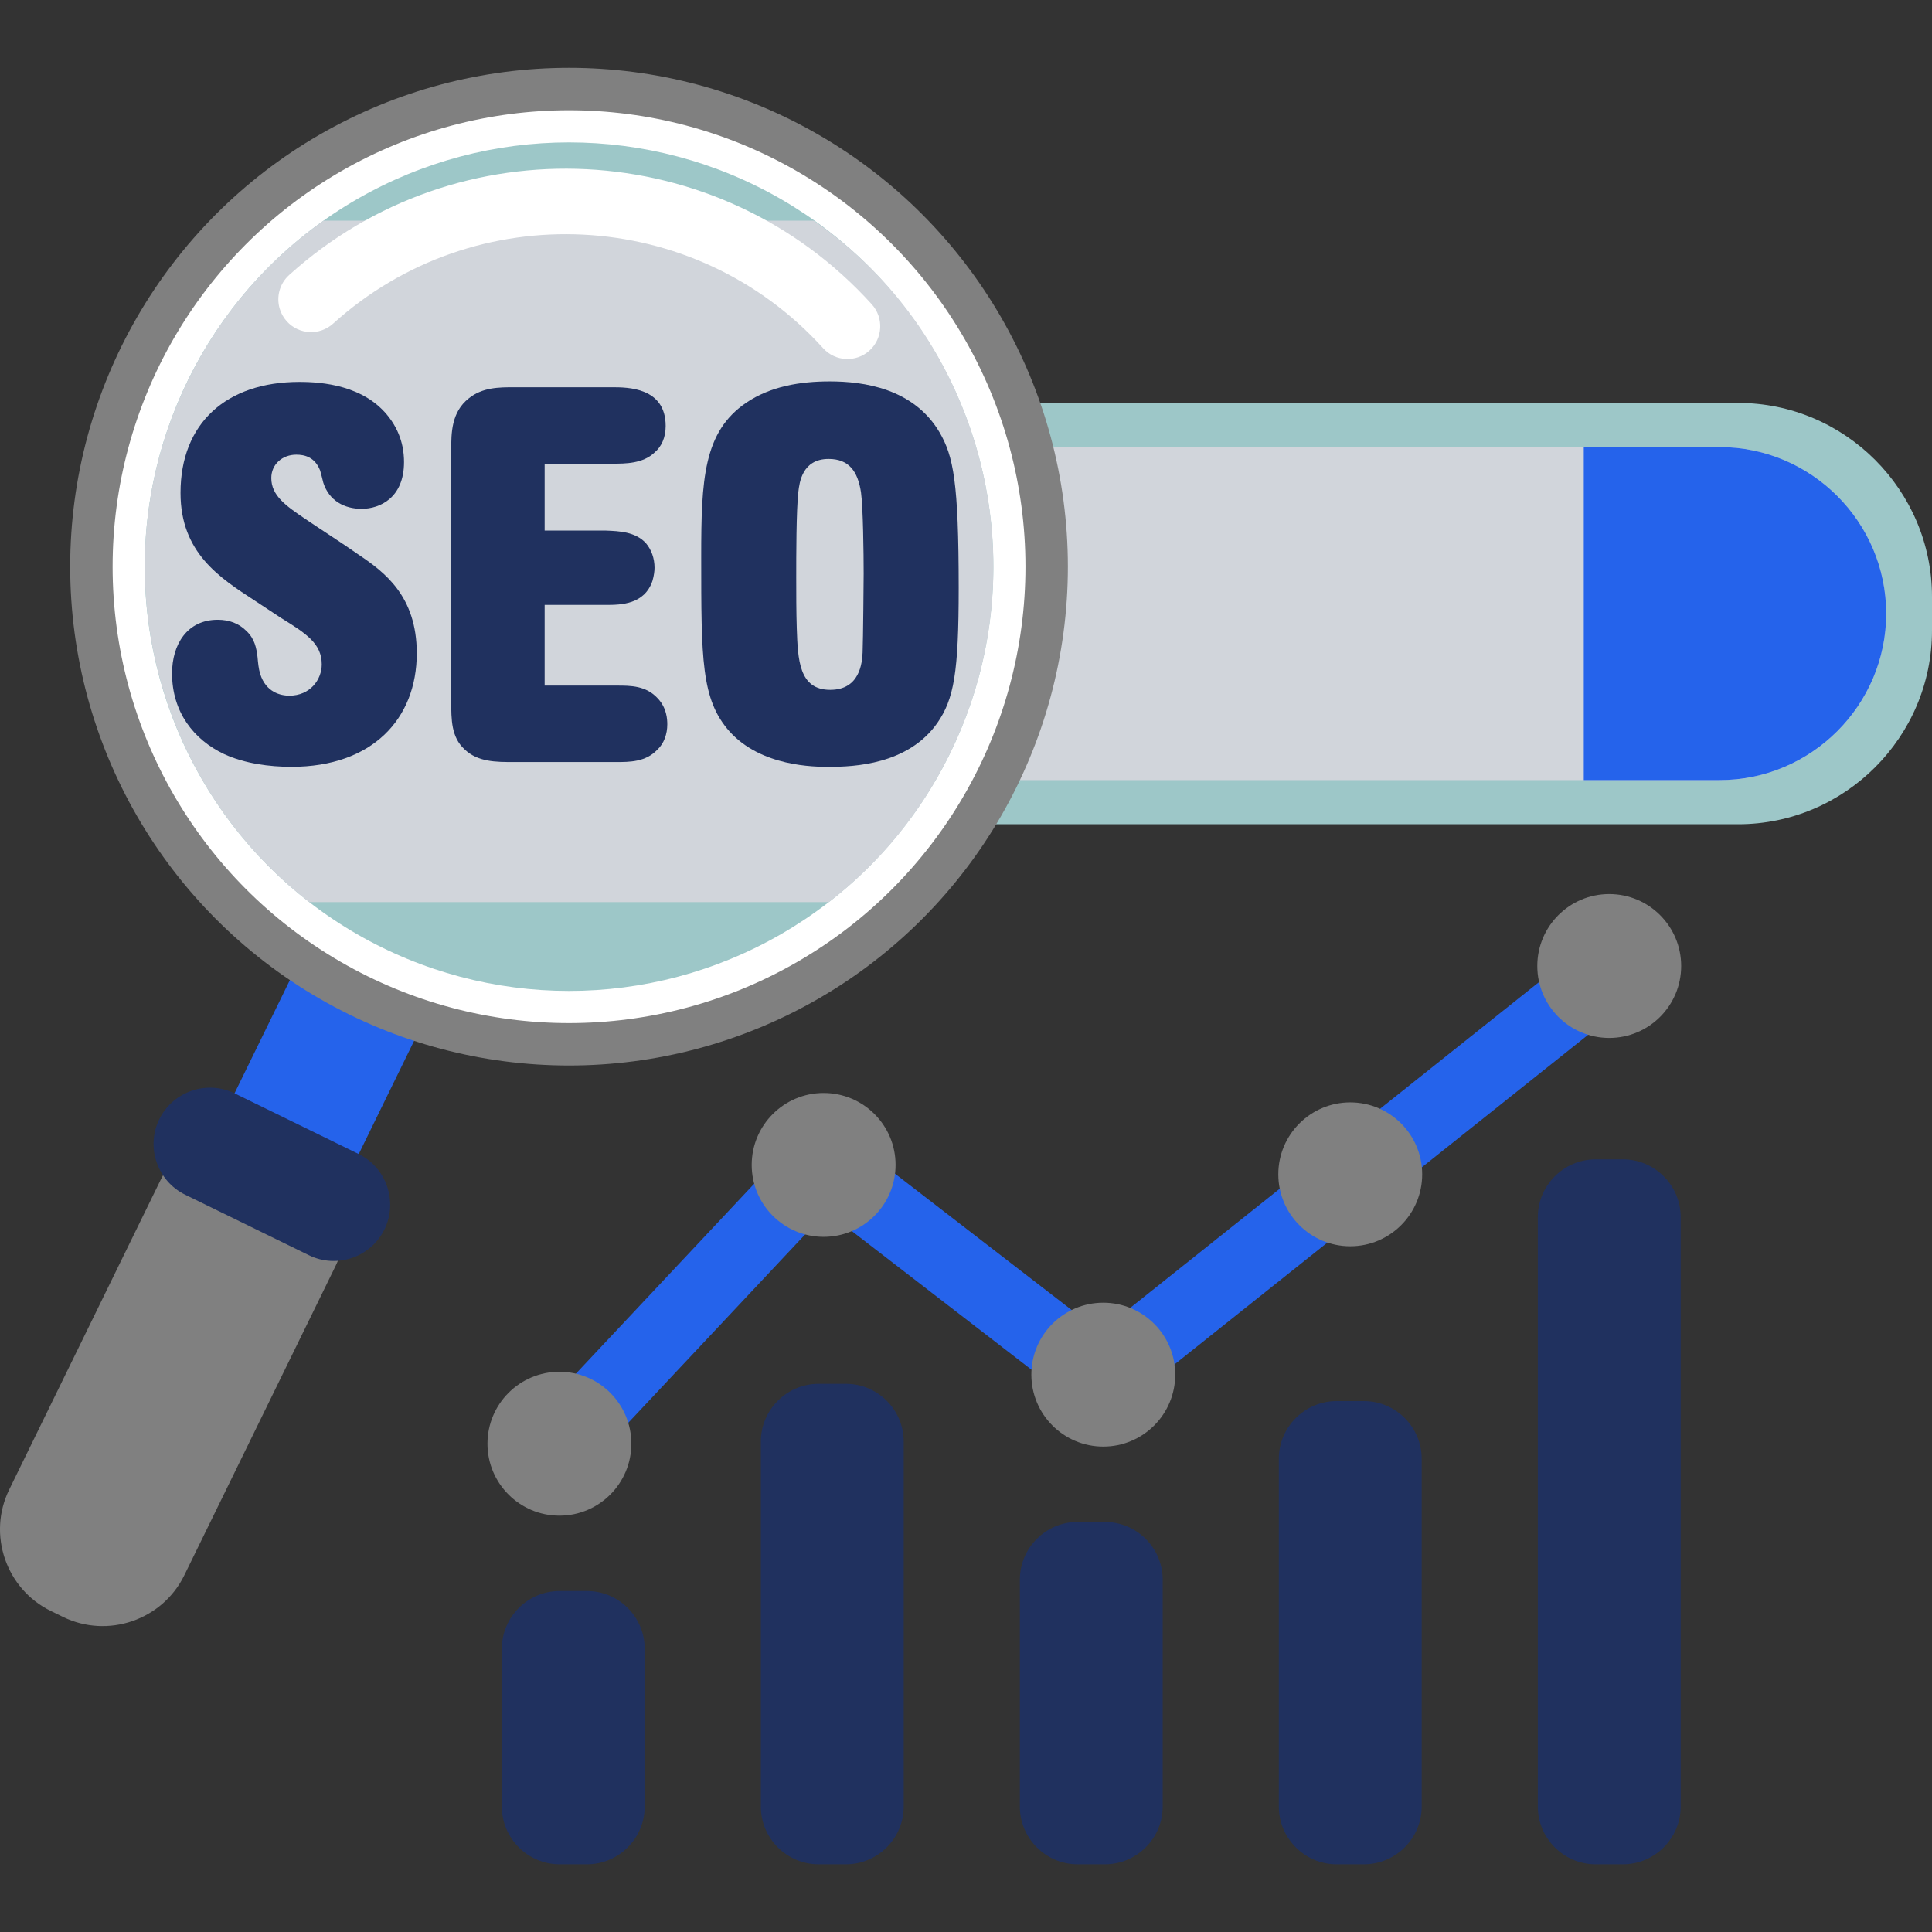
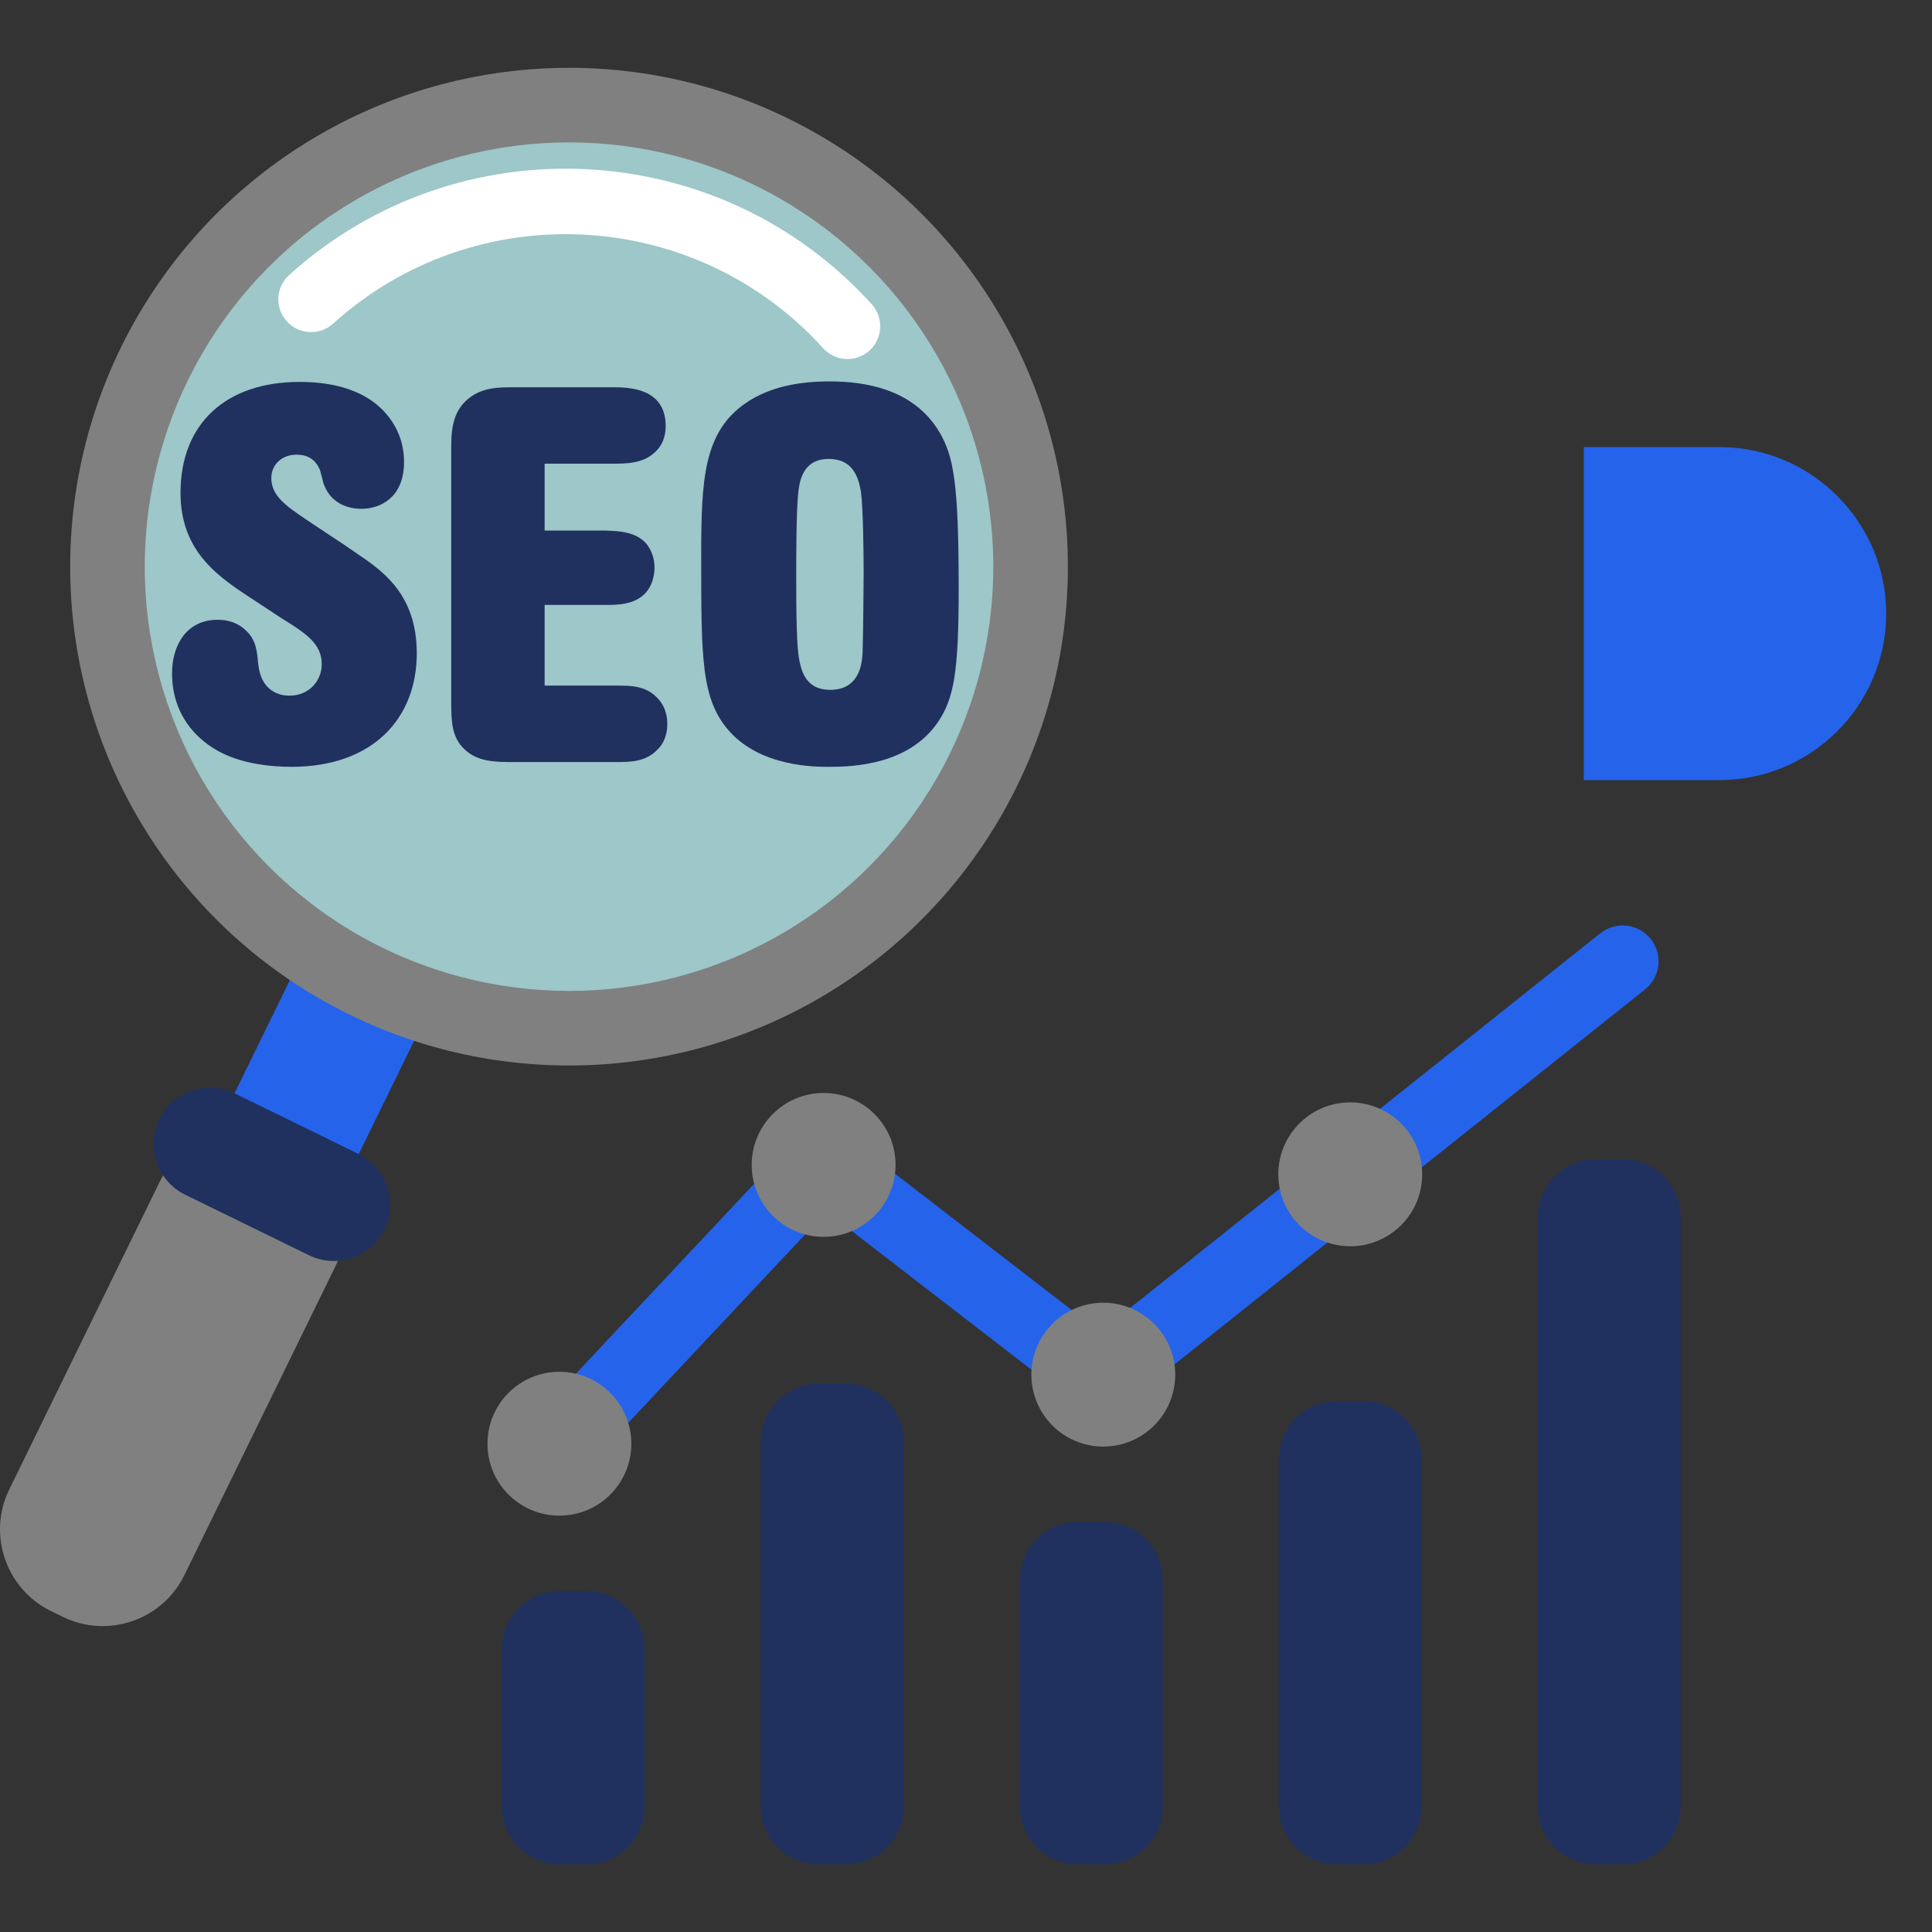
<svg xmlns="http://www.w3.org/2000/svg" version="1.1" id="ecommerce_1_" x="0px" y="0px" viewBox="0 0 115 115" style="enable-background:new 0 0 115 115;" xml:space="preserve">
  <rect x="0" y="0" width="115" height="115" fill="#333333" stroke="none" />
  <style type="text/css">
	.st0{fill:#d1d5db;}
	.st1{fill:#C9B77D;}
	.st2{fill:#9DC7C8;}
	.st3{fill:#808080;}
	.st4{fill:#2563eb;}
	.st5{fill:none;}
	.st6{fill:#AA9865;}
	.st7{fill:#20315F;}
	.st8{fill:#FFCC5C;}
	.st9{fill:#825E3B;}
	.st10{fill:#639376;}
	.st11{fill:#20315F;}
	.st12{fill:#C1821E;}
	.st13{fill:#D6A041;}
	.st14{fill:#B28559;}
	.st15{fill:#BF4343;}
	.st16{fill:#D3C089;}
	.st17{fill:#7C5C3C;}
	.st18{fill:#FDCC5C;}
	.st19{fill:#FFFFFF;}
</style>
  <g id="SEO_1_">
    <g>
      <g>
        <g>
          <path class="st4" d="M98.257,55.893c-0.737-0.925-2.082-1.074-3.004-0.34L65.48,79.28L50.275,67.549      c-0.872-0.674-2.111-0.573-2.864,0.229L31.739,84.472c-0.808,0.861-0.765,2.214,0.095,3.022      c0.413,0.387,0.938,0.579,1.463,0.579c0.569,0,1.138-0.227,1.558-0.674L49.2,72.119l14.995,11.569      c0.78,0.602,1.868,0.593,2.638-0.02l31.085-24.772C98.841,58.161,98.993,56.816,98.257,55.893z" />
        </g>
      </g>
      <g>
        <g>
          <path class="st7" d="M34.939,94.703h-1.632c-1.89,0-3.436,1.546-3.436,3.436v9.396c0,1.89,1.546,3.436,3.436,3.436h1.632      c1.89,0,3.436-1.546,3.436-3.436v-9.396C38.375,96.249,36.829,94.703,34.939,94.703z" />
        </g>
      </g>
      <g>
        <g>
          <path class="st7" d="M50.356,82.37h-1.632c-1.89,0-3.436,1.546-3.436,3.436v21.729c0,1.89,1.546,3.436,3.436,3.436h1.632      c1.89,0,3.436-1.546,3.436-3.436V85.806C53.791,83.916,52.245,82.37,50.356,82.37z" />
        </g>
      </g>
      <g>
        <g>
          <path class="st7" d="M65.772,90.592H64.14c-1.89,0-3.435,1.546-3.435,3.436v13.507c0,1.89,1.546,3.436,3.435,3.436h1.632      c1.89,0,3.436-1.546,3.436-3.436V94.028C69.207,92.138,67.661,90.592,65.772,90.592z" />
        </g>
      </g>
      <g>
        <g>
          <path class="st7" d="M81.188,83.398h-1.632c-1.89,0-3.436,1.546-3.436,3.436v20.701c0,1.89,1.546,3.436,3.436,3.436h1.632      c1.89,0,3.436-1.546,3.436-3.436V86.833C84.624,84.944,83.078,83.398,81.188,83.398z" />
        </g>
      </g>
      <g>
        <g>
          <path class="st7" d="M96.605,69.009h-1.632c-1.89,0-3.436,1.546-3.436,3.436v35.09c0,1.89,1.546,3.436,3.436,3.436h1.632      c1.89,0,3.436-1.546,3.436-3.436v-35.09C100.04,70.555,98.494,69.009,96.605,69.009z" />
        </g>
      </g>
      <g>
        <g>
          <circle class="st3" cx="33.298" cy="85.935" r="4.282" />
        </g>
      </g>
      <g>
        <g>
          <circle class="st3" cx="49.026" cy="69.34" r="4.282" />
        </g>
      </g>
      <g>
        <g>
          <circle class="st3" cx="65.672" cy="81.824" r="4.282" />
        </g>
      </g>
      <g>
        <g>
          <circle class="st3" cx="80.372" cy="69.9" r="4.282" />
        </g>
      </g>
      <g>
        <g>
-           <circle class="st3" cx="95.788" cy="57.5" r="4.282" />
-         </g>
+           </g>
      </g>
    </g>
    <g>
      <g>
-         <path class="st2" d="M103.466,23.985H43.803c-6.344,0-11.534,5.19-11.534,11.534v2.009c0,6.344,5.19,11.534,11.534,11.534h59.663     c6.344,0,11.534-5.19,11.534-11.534v-2.009C115,29.175,109.81,23.985,103.466,23.985z" />
-       </g>
+         </g>
    </g>
    <g>
      <g>
-         <path class="st0" d="M102.363,26.613H44.906c-5.451,0-9.911,4.46-9.911,9.911c0,5.451,4.46,9.911,9.911,9.911h57.458     c5.451,0,9.911-4.46,9.911-9.911C112.274,31.072,107.814,26.613,102.363,26.613z" />
-       </g>
+         </g>
    </g>
    <g>
      <g>
        <path class="st4" d="M102.363,26.612h-8.091v19.822h8.091c5.451,0,9.911-4.46,9.911-9.911     C112.274,31.072,107.814,26.612,102.363,26.612z" />
      </g>
    </g>
    <g>
      <g>
        <g>
          <g>
            <path class="st4" d="M25.749,52.296l-1.546-0.756c-1.608-0.786-3.567-0.114-4.354,1.494l-7.408,15.149       c-0.786,1.608-0.114,3.567,1.494,4.354l1.546,0.756c1.608,0.786,3.567,0.114,4.354-1.494l7.408-15.149       C28.029,55.042,27.357,53.083,25.749,52.296z" />
          </g>
        </g>
        <g>
          <g>
            <path class="st3" d="M17.496,68.138l-0.73-0.357c-2.666-1.304-5.913-0.189-7.217,2.476L0.545,88.672       c-1.304,2.666-0.189,5.913,2.477,7.217l0.73,0.357c2.666,1.304,5.913,0.189,7.217-2.477l9.005-18.414       C21.277,72.689,20.162,69.441,17.496,68.138z" />
          </g>
        </g>
        <g>
          <g>
            <g>
              <circle class="st3" cx="33.871" cy="33.73" r="29.693" />
            </g>
          </g>
          <g>
            <g>
-               <circle class="st19" cx="33.871" cy="33.73" r="27.168" />
-             </g>
+               </g>
          </g>
          <g>
            <g>
              <circle class="st2" cx="33.871" cy="33.73" r="25.254" />
            </g>
          </g>
          <g>
            <g>
-               <path class="st0" d="M48.443,13.134H19.257c-3.336,2.363-6.145,5.57-8.068,9.501C5.833,33.588,9.126,46.523,18.41,53.698        h30.93c2.977-2.295,5.46-5.269,7.223-8.874C62.084,33.532,58.402,20.023,48.443,13.134z" />
-             </g>
+               </g>
          </g>
          <g>
            <g>
              <g>
                <path class="st11" d="M21.33,33.005c-0.852-0.601-2.274-1.517-3.159-2.117c-1.169-0.791-2.022-1.391-2.022-2.434         c0-0.821,0.663-1.39,1.486-1.39c0.474,0,1.105,0.127,1.422,0.948c0.063,0.221,0.127,0.474,0.189,0.727         c0.348,1.075,1.264,1.548,2.275,1.548c1.106,0,2.528-0.664,2.528-2.781c0-0.506-0.064-1.58-0.885-2.655         c-1.454-1.926-4.013-2.117-5.34-2.117c-4.36,0-7.079,2.465-7.079,6.605c0,3.571,2.339,5.055,4.424,6.415         c0.538,0.347,1.042,0.695,1.58,1.042c1.484,0.916,2.402,1.516,2.402,2.749c0,0.916-0.695,1.864-1.928,1.864         c-0.506,0-1.39-0.189-1.737-1.295c-0.096-0.316-0.126-0.663-0.158-1.011c-0.064-0.506-0.158-1.075-0.663-1.548         c-0.443-0.443-1.012-0.664-1.707-0.664c-1.833,0-2.717,1.486-2.717,3.191c0,2.307,1.295,3.95,3.097,4.803         c1.231,0.569,2.717,0.759,4.013,0.759c4.804,0,7.457-2.844,7.457-6.763C24.806,35.469,22.879,34.047,21.33,33.005z" />
              </g>
            </g>
            <g>
              <g>
                <path class="st11" d="M39.149,41.568c-0.695-0.759-1.611-0.759-2.432-0.759h-4.298v-4.802h3.665         c0.885,0,2.275-0.032,2.749-1.422c0.095-0.317,0.127-0.6,0.127-0.791c0-0.569-0.189-1.074-0.506-1.454         c-0.631-0.695-1.611-0.726-2.37-0.758h-3.665v-3.982h4.045c0.759,0,1.801,0,2.496-0.663c0.411-0.347,0.663-0.885,0.663-1.58         c0-2.306-2.274-2.306-3.191-2.306h-5.814c-0.916,0-1.896,0-2.717,0.663c-1.042,0.822-1.042,2.085-1.042,3.065v14.948         c0,1.105,0,2.148,0.79,2.874c0.791,0.759,1.864,0.759,2.938,0.759h6.067c0.823,0,1.771,0,2.466-0.727         c0.41-0.379,0.6-0.948,0.6-1.516C39.719,42.801,39.687,42.137,39.149,41.568z" />
              </g>
            </g>
            <g>
              <g>
                <g>
                  <path class="st11" d="M55.927,25.737c-1.548-2.623-4.519-3.034-6.541-3.034c-1.739,0-3.508,0.285-4.962,1.265          c-2.559,1.737-2.685,4.581-2.685,9.164c0,6.129,0,8.499,1.675,10.395c1.896,2.118,5.087,2.118,5.941,2.118          c1.454,0,4.708-0.126,6.447-2.623c0.978-1.422,1.263-2.97,1.263-8.027C57.064,28.675,56.749,27.158,55.927,25.737z           M51.345,38.851c-0.032,0.601-0.158,2.211-1.928,2.211c-1.864,0-1.926-1.801-1.99-3.665          c-0.032-1.012-0.032-2.022-0.032-3.034c0-1.264,0-3.981,0.126-5.087c0.064-0.536,0.221-1.958,1.801-1.958          c1.201,0,1.739,0.727,1.928,1.991c0.126,0.916,0.158,3.633,0.158,4.834C51.409,34.236,51.377,38.124,51.345,38.851z" />
                </g>
              </g>
            </g>
          </g>
        </g>
        <g>
          <g>
            <path class="st11" d="M21.345,68.689l-7.376-3.607c-1.658-0.811-3.678-0.117-4.489,1.541c-0.811,1.658-0.118,3.678,1.54,4.489       l7.376,3.607c1.658,0.811,3.678,0.117,4.489-1.541C23.696,71.52,23.003,69.5,21.345,68.689z" />
          </g>
        </g>
      </g>
      <g>
        <g>
          <path class="st19" d="M51.891,18.113c-9.082-10.041-24.64-10.821-34.682-1.741c-0.57,0.517-0.765,1.295-0.565,1.988      c0.08,0.276,0.222,0.539,0.427,0.767c0.723,0.799,1.955,0.86,2.755,0.138c8.446-7.638,21.532-6.982,29.172,1.465      c0.723,0.799,1.956,0.859,2.755,0.138C52.551,20.145,52.614,18.914,51.891,18.113z" />
        </g>
      </g>
    </g>
  </g>
</svg>